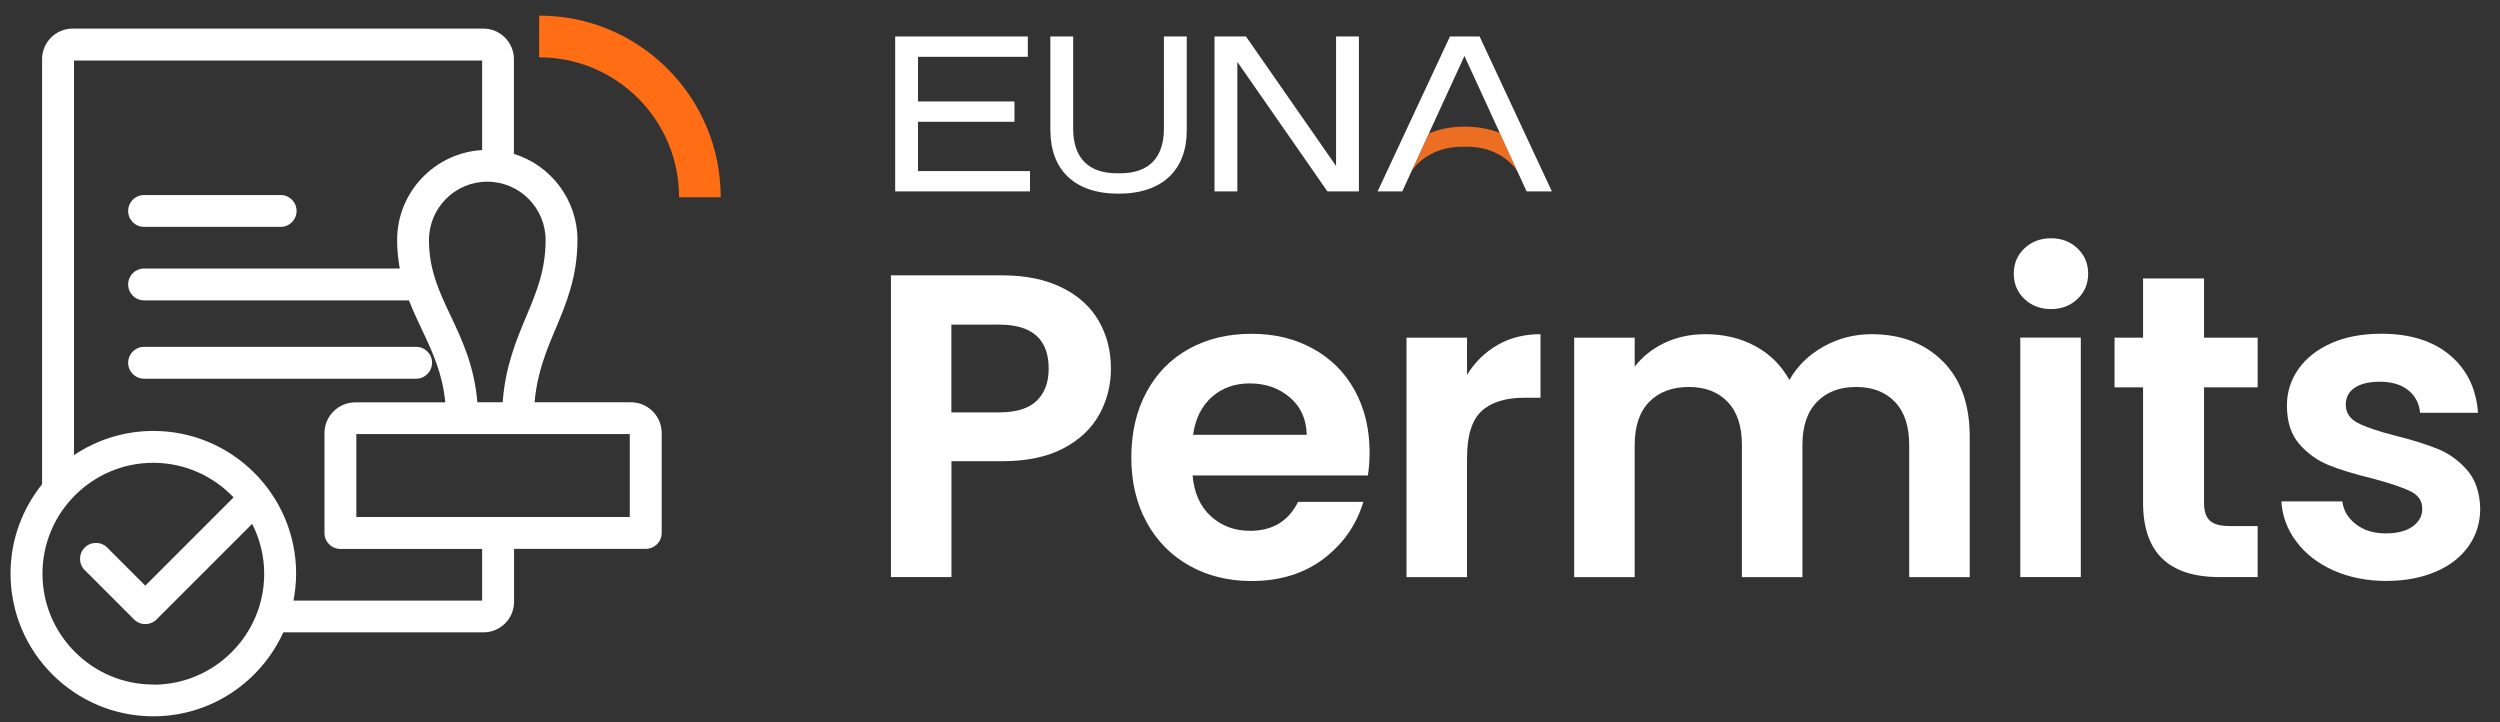
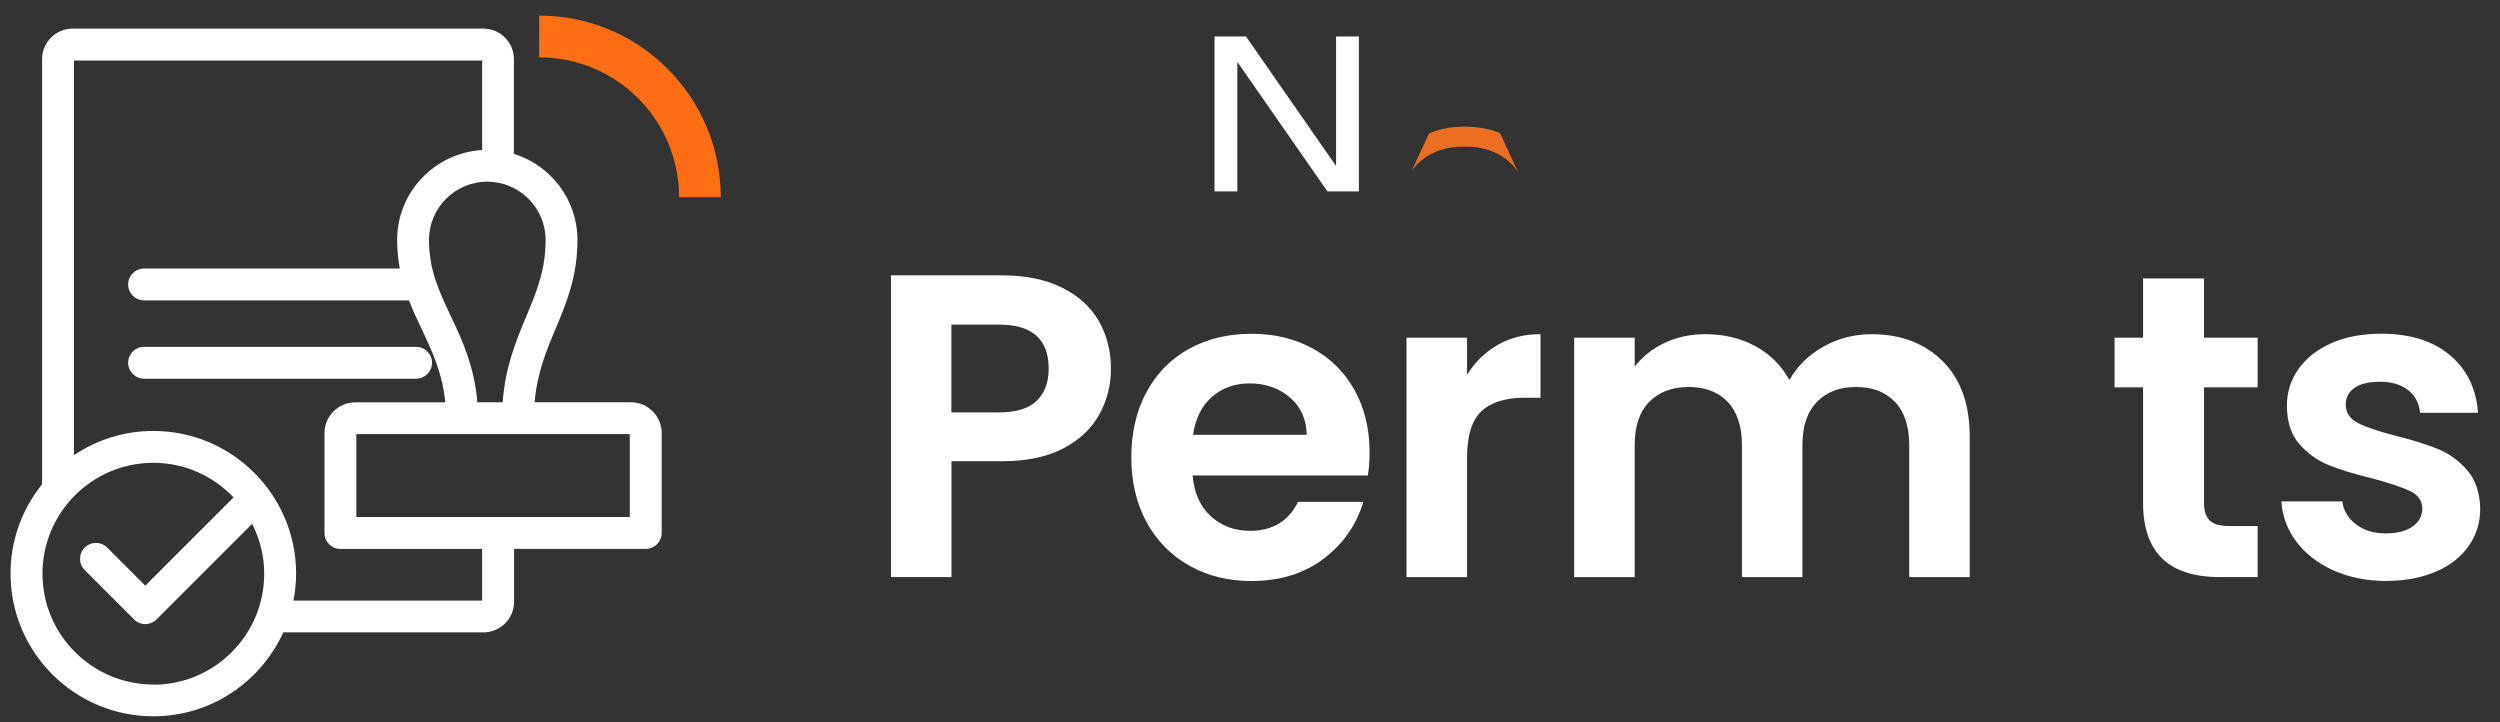
<svg xmlns="http://www.w3.org/2000/svg" id="Layer_1" data-name="Layer 1" viewBox="0 0 329.68 95.21">
  <rect x="0" y="0" width="329.68" height="95.21" fill="#333333" stroke="none" />
  <defs>
    <style>      .cls-1 {        fill: #ec6e23;      }      .cls-1, .cls-2, .cls-3 {        stroke-width: 0px;      }      .cls-2 {        fill: #ff6e14;      }      .cls-3 {        fill: #fff;      }    </style>
  </defs>
  <path class="cls-1" d="M200.09,22.57s-1.96-3.36-6.96-3.22h-.02c-5-.13-6.96,3.22-6.96,3.22l2.29-4.97c1.36-.59,2.93-.9,4.69-.9s3.39.31,4.68.84l2.32,5.05" />
-   <path class="cls-3" d="M121.06,22.56h14.77v2.68h-17.78V4.81h17.49v2.68h-14.48v5.89h12.72v2.68h-12.72v6.49Z" />
-   <path class="cls-3" d="M138.51,17.18V4.81h3.01v12.15c0,3.85,2.01,5.89,5.75,5.89h.47c3.74,0,5.75-2.04,5.75-5.89V4.81h3.01v12.38c0,5.11-3.09,8.35-9,8.35s-8.98-3.24-8.98-8.35Z" />
  <path class="cls-3" d="M176.19,4.81h3.01v20.43h-4.15l-11.88-17.08v17.08h-3.01V4.81h4.15l11.88,17.08V4.81h0Z" />
-   <path class="cls-3" d="M184.91,25.24h-3.24l9.54-20.43h3.91l9.53,20.43h-3.33l-8.2-17.86h0l-8.2,17.86Z" />
  <path class="cls-3" d="M144.99,54.61c-1.01,1.86-2.58,3.36-4.73,4.5-2.15,1.14-4.85,1.71-8.12,1.71h-6.67v15.28h-7.98v-39.79h14.65c3.08,0,5.7.53,7.87,1.6,2.17,1.06,3.79,2.53,4.87,4.39s1.62,3.97,1.62,6.33c0,2.13-.5,4.12-1.51,5.99ZM136.69,52.87c1.06-1.01,1.6-2.42,1.6-4.25,0-3.88-2.17-5.81-6.5-5.81h-6.33v11.57h6.33c2.2,0,3.84-.5,4.9-1.51Z" />
  <path class="cls-3" d="M180.35,62.7h-23.08c.19,2.28.99,4.07,2.39,5.36,1.41,1.29,3.13,1.94,5.19,1.94,2.96,0,5.07-1.27,6.33-3.82h8.61c-.91,3.04-2.66,5.54-5.24,7.5-2.58,1.96-5.76,2.94-9.52,2.94-3.04,0-5.77-.67-8.18-2.02-2.41-1.35-4.29-3.26-5.64-5.73-1.35-2.47-2.02-5.32-2.02-8.55s.66-6.14,2-8.61c1.33-2.47,3.19-4.37,5.59-5.7,2.39-1.33,5.15-1.99,8.26-1.99s5.69.65,8.07,1.94c2.37,1.29,4.22,3.13,5.53,5.5,1.31,2.38,1.97,5.1,1.97,8.18,0,1.14-.08,2.17-.23,3.08ZM172.32,57.34c-.04-2.05-.78-3.7-2.22-4.93-1.44-1.23-3.21-1.85-5.3-1.85-1.98,0-3.64.6-4.99,1.79-1.35,1.2-2.18,2.86-2.48,4.99h14.99Z" />
  <path class="cls-3" d="M197.48,45.49c1.65-.95,3.54-1.42,5.67-1.42v8.38h-2.11c-2.51,0-4.4.59-5.67,1.77-1.27,1.18-1.91,3.23-1.91,6.16v15.73h-7.98v-31.58h7.98v4.9c1.03-1.67,2.37-2.98,4.02-3.93Z" />
  <path class="cls-3" d="M256.19,47.63c2.38,2.38,3.56,5.69,3.56,9.95v18.53h-7.98v-17.44c0-2.47-.63-4.36-1.88-5.67-1.25-1.31-2.96-1.97-5.13-1.97s-3.89.66-5.16,1.97c-1.27,1.31-1.91,3.2-1.91,5.67v17.44h-7.98v-17.44c0-2.47-.63-4.36-1.88-5.67-1.25-1.31-2.96-1.97-5.13-1.97s-3.94.66-5.22,1.97c-1.27,1.31-1.91,3.2-1.91,5.67v17.44h-7.98v-31.58h7.98v3.82c1.03-1.33,2.35-2.38,3.96-3.14,1.62-.76,3.39-1.14,5.33-1.14,2.47,0,4.67.52,6.61,1.57,1.94,1.05,3.44,2.54,4.5,4.47,1.03-1.82,2.52-3.29,4.47-4.39,1.96-1.1,4.08-1.65,6.36-1.65,3.88,0,7,1.19,9.38,3.56Z" />
-   <path class="cls-3" d="M266.96,39.42c-.93-.89-1.4-2-1.4-3.33s.46-2.44,1.4-3.33c.93-.89,2.1-1.34,3.51-1.34s2.57.45,3.5,1.34c.93.89,1.4,2,1.4,3.33s-.47,2.44-1.4,3.33c-.93.89-2.1,1.34-3.5,1.34s-2.58-.45-3.51-1.34ZM274.4,44.52v31.58h-7.98v-31.58h7.98Z" />
  <path class="cls-3" d="M290.65,51.07v15.28c0,1.06.26,1.83.77,2.31.51.48,1.38.71,2.59.71h3.71v6.73h-5.02c-6.73,0-10.09-3.27-10.09-9.8v-15.22h-3.76v-6.55h3.76v-7.81h8.04v7.81h7.07v6.55h-7.07Z" />
  <path class="cls-3" d="M307.69,75.21c-2.05-.93-3.68-2.19-4.87-3.79-1.2-1.6-1.85-3.36-1.97-5.3h8.04c.15,1.22.75,2.22,1.8,3.02,1.04.8,2.35,1.2,3.9,1.2s2.71-.3,3.56-.91c.86-.61,1.28-1.39,1.28-2.34,0-1.03-.52-1.8-1.57-2.31-1.04-.51-2.71-1.07-4.99-1.68-2.36-.57-4.29-1.16-5.79-1.77-1.5-.61-2.79-1.54-3.88-2.79-1.08-1.25-1.62-2.94-1.62-5.07,0-1.75.5-3.34,1.51-4.79,1.01-1.44,2.45-2.58,4.33-3.42s4.09-1.25,6.64-1.25c3.76,0,6.76.94,9.01,2.82,2.24,1.88,3.48,4.42,3.71,7.61h-7.64c-.11-1.25-.64-2.25-1.57-2.99-.93-.74-2.18-1.11-3.73-1.11-1.44,0-2.56.27-3.33.8-.78.53-1.17,1.27-1.17,2.22,0,1.06.53,1.87,1.6,2.42s2.72,1.11,4.96,1.68c2.28.57,4.16,1.16,5.64,1.77,1.48.61,2.76,1.55,3.85,2.82,1.08,1.27,1.64,2.96,1.68,5.04,0,1.82-.5,3.46-1.51,4.9-1.01,1.45-2.45,2.58-4.33,3.39s-4.08,1.23-6.58,1.23-4.9-.47-6.95-1.4Z" />
  <g>
    <path class="cls-2" d="M95.05,26.01h-5.5c0-4.93-1.92-9.56-5.4-13.05-3.49-3.48-8.12-5.4-13.05-5.4V2.06c6.4,0,12.41,2.49,16.93,7.01,4.52,4.52,7.01,10.54,7.01,16.93Z" />
    <g>
      <path class="cls-3" d="M83.18,53.05h-12.68c.33-3.85,1.51-6.7,2.76-9.67,1.42-3.39,2.89-6.89,2.89-11.73,0-5.33-3.53-9.86-8.38-11.36V7.8c0-2.22-1.81-4.03-4.03-4.03H9.58c-2.22,0-4.03,1.81-4.03,4.03v56.06c-2.6,3.23-4.16,7.32-4.16,11.78,0,10.38,8.44,18.82,18.83,18.82,7.62,0,14.17-4.55,17.14-11.07h26.4c2.22,0,4.03-1.8,4.03-4.02v-6.99h17.37c1.16,0,2.1-.94,2.1-2.1v-13.17c0-2.24-1.82-4.06-4.06-4.06ZM71.95,31.64c0,4-1.19,6.83-2.56,10.11-1.3,3.11-2.76,6.58-3.1,11.3h-3.34c-.39-4.76-2.03-8.26-3.51-11.38-1.54-3.26-2.87-6.08-2.87-10.02,0-4.24,3.45-7.69,7.69-7.69s7.69,3.45,7.69,7.69ZM20.22,90.27c-8.06,0-14.62-6.56-14.62-14.62s6.56-14.62,14.62-14.62c4.16,0,7.91,1.76,10.58,4.56l-11.64,11.64-5.02-5.02c-.82-.82-2.15-.82-2.97,0-.82.82-.82,2.15,0,2.97l6.51,6.51c.39.39.93.61,1.48.61s1.09-.22,1.48-.61l12.61-12.61c1.01,1.98,1.59,4.22,1.59,6.59,0,8.06-6.56,14.62-14.62,14.62ZM63.58,79.2h-24.88c.22-1.15.35-2.34.35-3.55,0-10.38-8.44-18.82-18.83-18.82-3.87,0-7.47,1.18-10.46,3.19V7.98h53.82v11.81c-6.24.36-11.21,5.53-11.21,11.86,0,1.35.14,2.59.35,3.76H19c-1.16,0-2.1.94-2.1,2.1s.94,2.1,2.1,2.1h34.93c.52,1.34,1.12,2.61,1.71,3.86,1.4,2.96,2.72,5.78,3.08,9.59h-11.87c-2.24,0-4.06,1.82-4.06,4.06v13.17c0,1.16.94,2.1,2.1,2.1h18.69v6.81ZM83.05,68.18h-36.06v-10.94h36.06v10.94Z" />
-       <path class="cls-3" d="M19,29.92h18.01c1.16,0,2.1-.94,2.1-2.1s-.94-2.1-2.1-2.1h-18.01c-1.16,0-2.1.94-2.1,2.1s.94,2.1,2.1,2.1Z" />
      <path class="cls-3" d="M56.98,47.84c0-1.16-.94-2.1-2.1-2.1H19c-1.16,0-2.1.94-2.1,2.1s.94,2.1,2.1,2.1h35.87c1.16,0,2.1-.94,2.1-2.1Z" />
    </g>
  </g>
</svg>